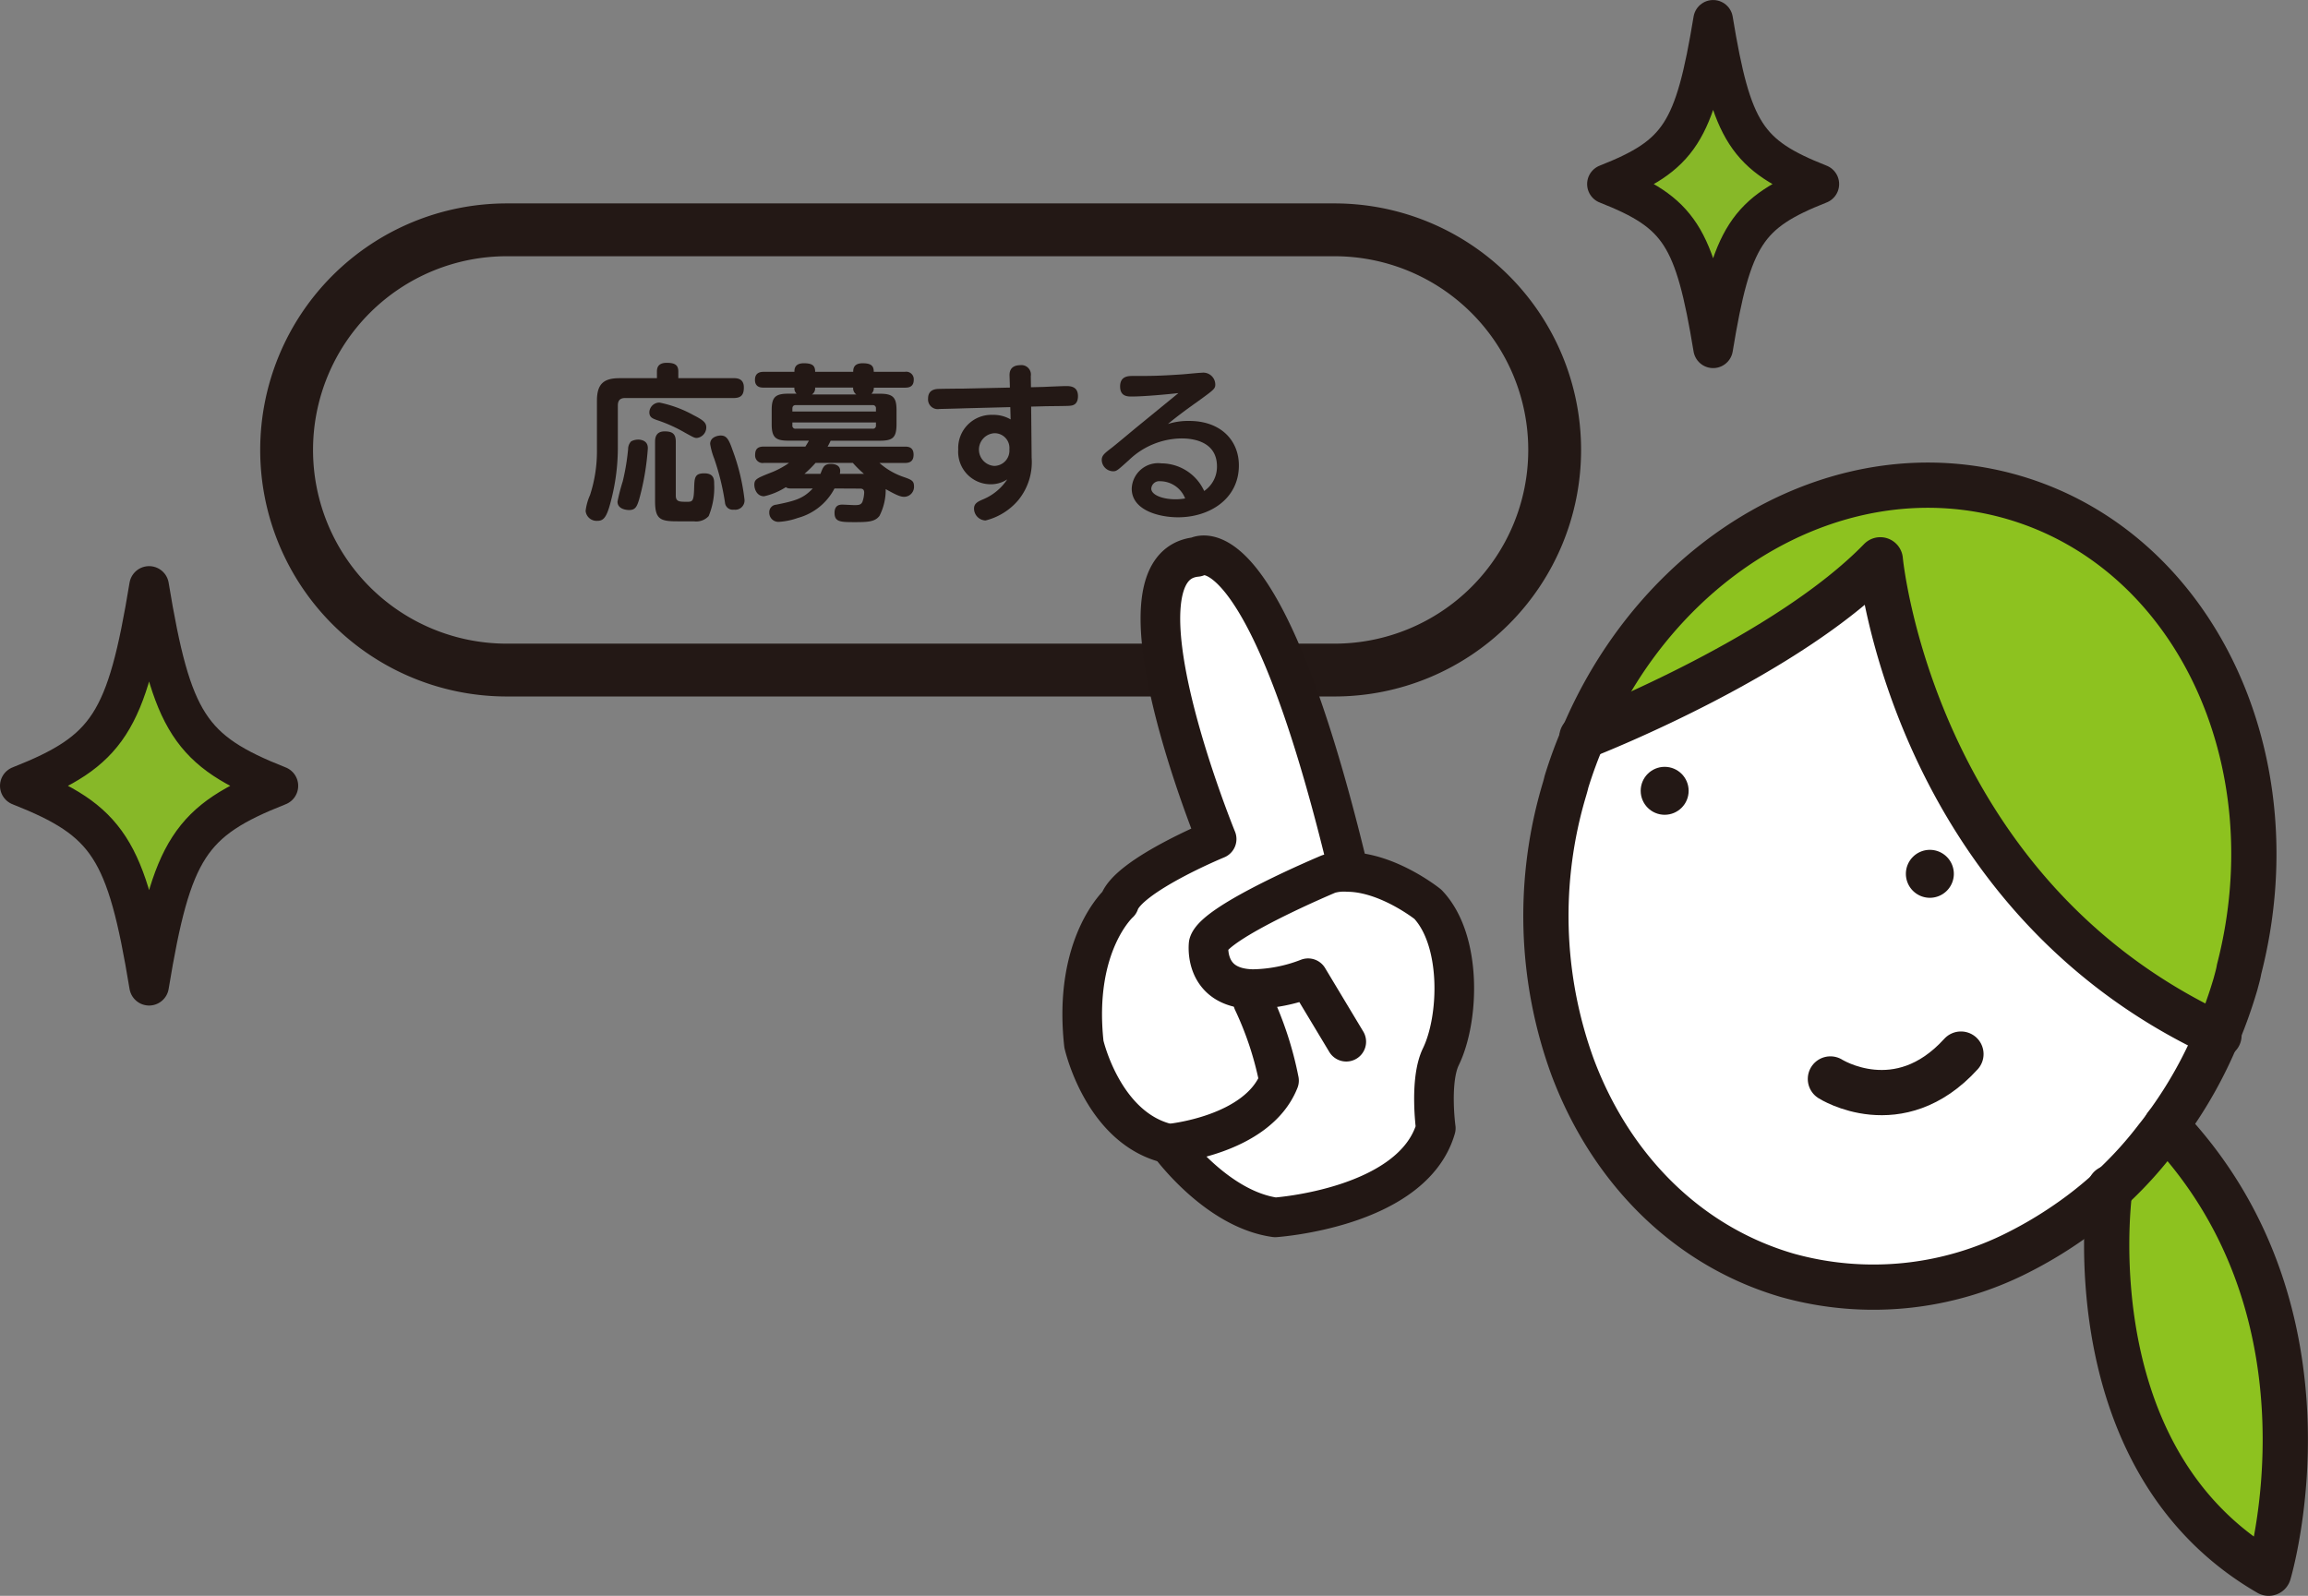
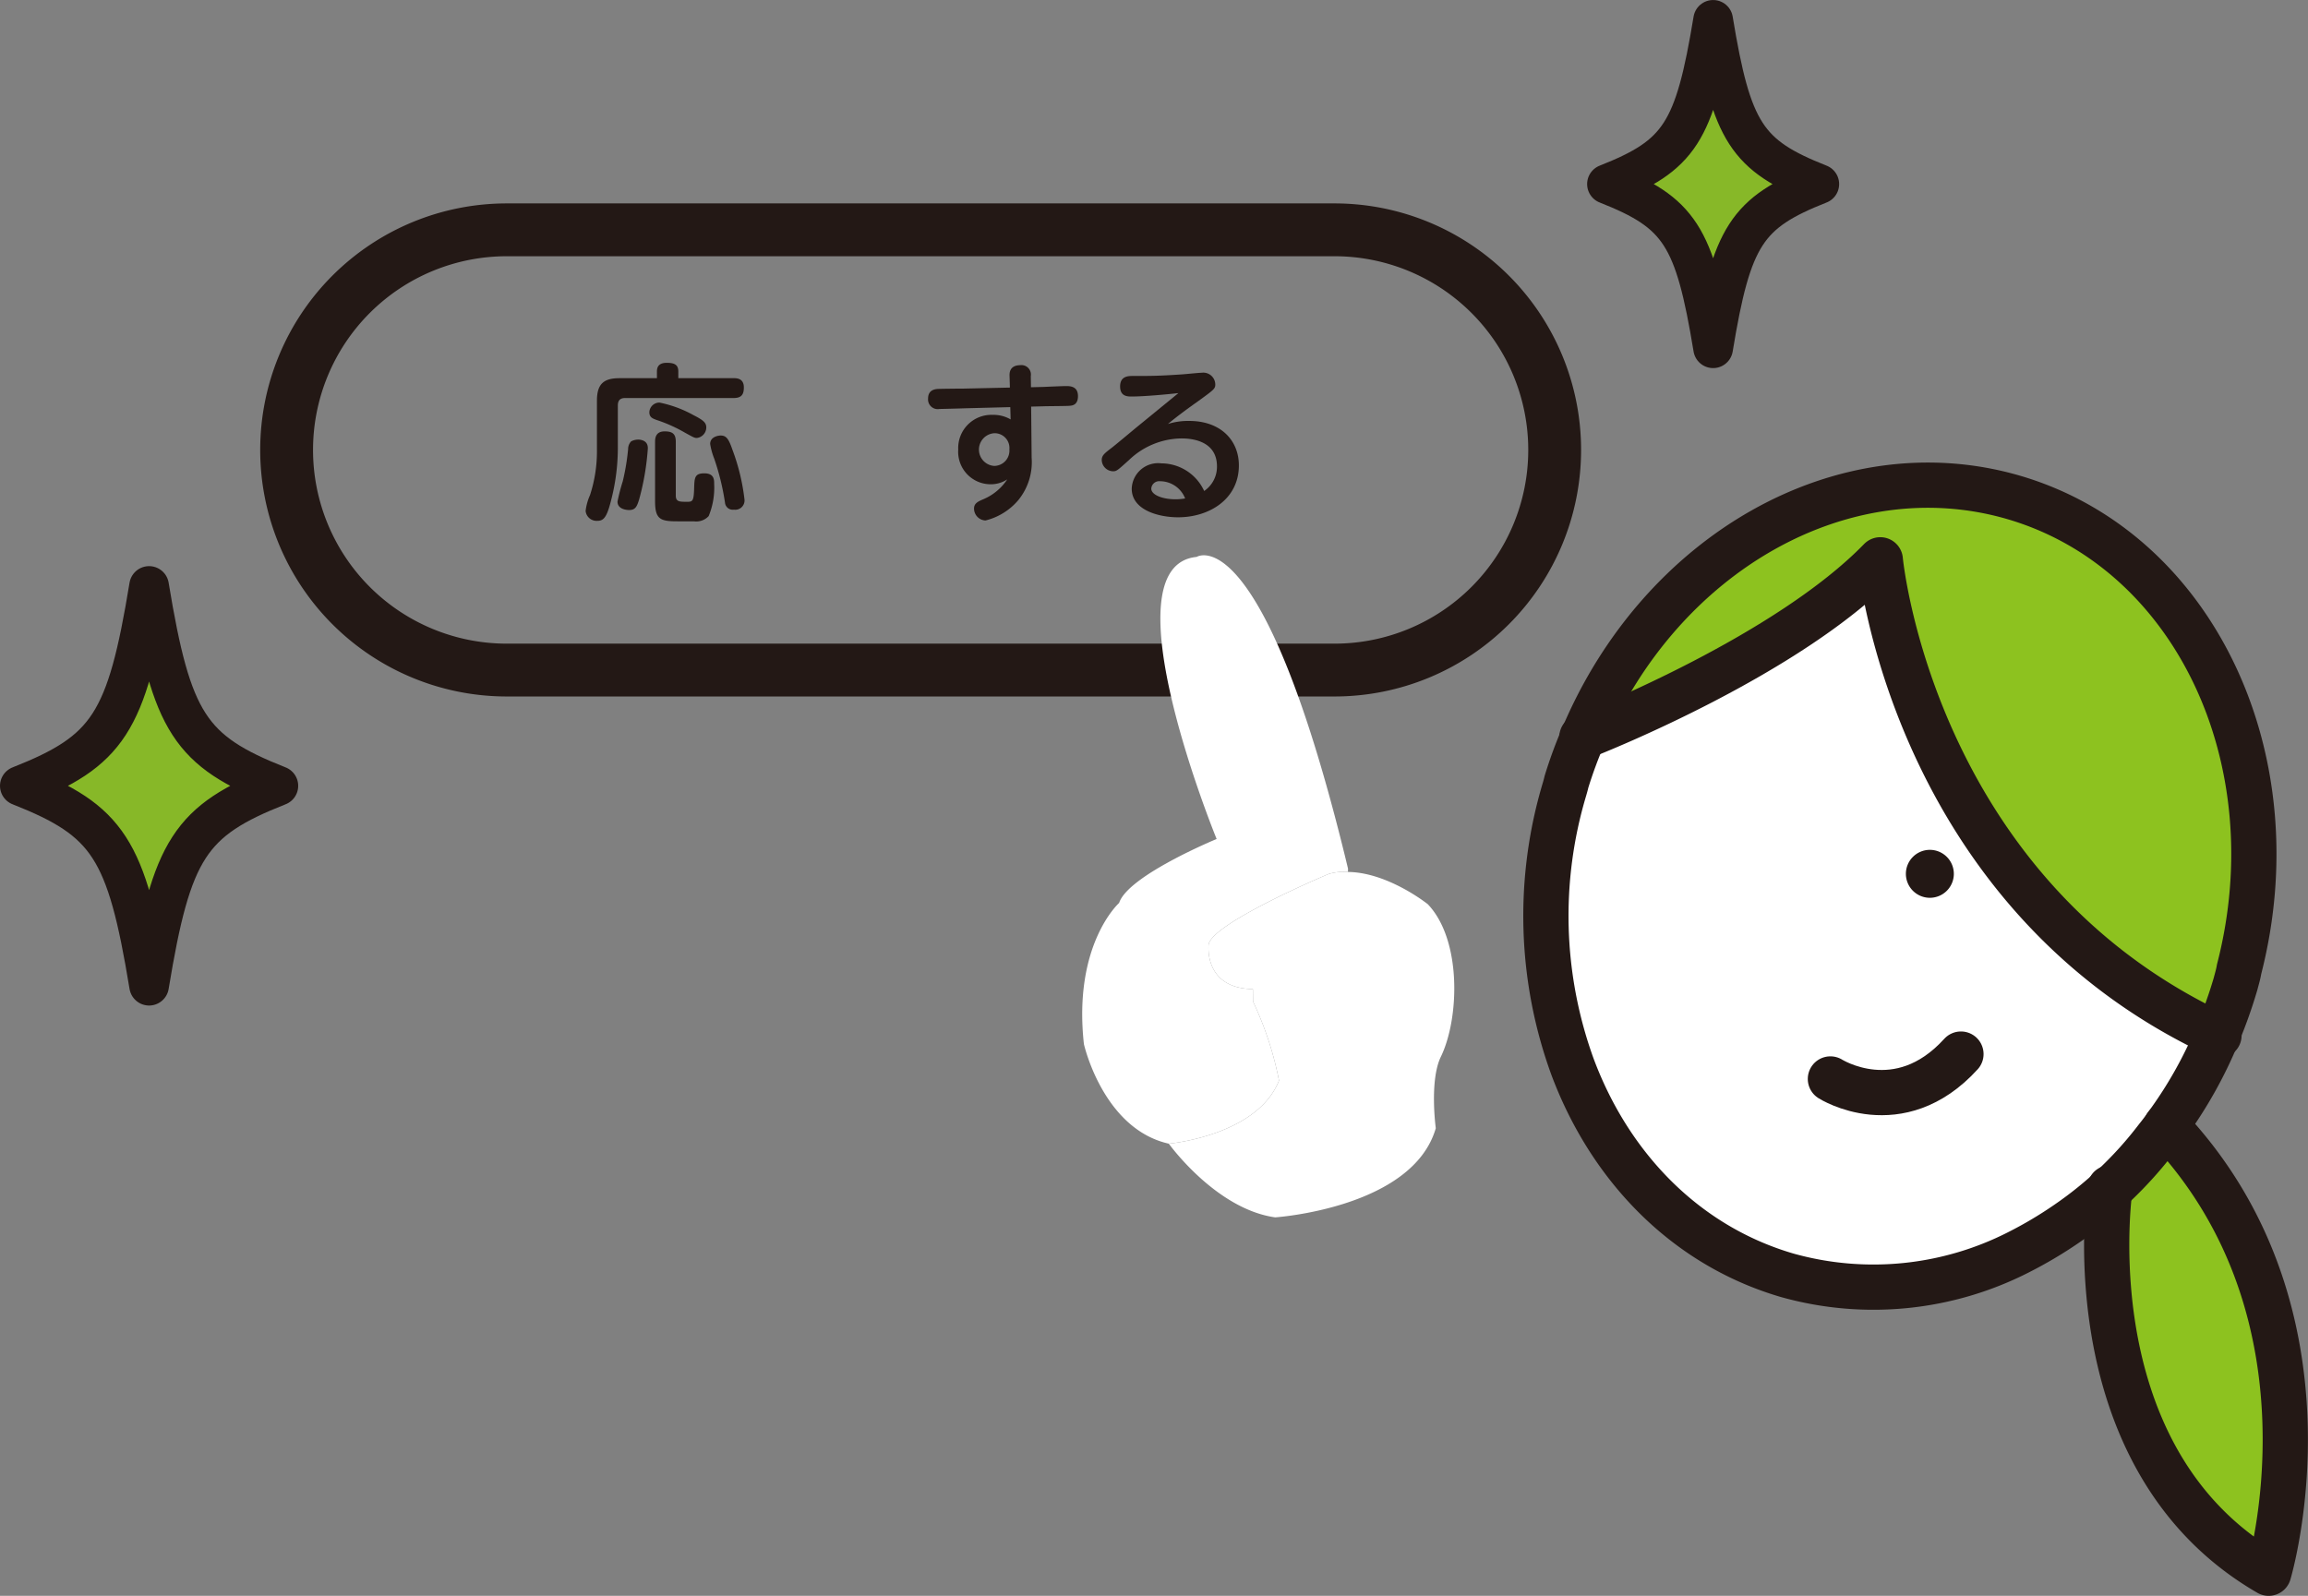
<svg xmlns="http://www.w3.org/2000/svg" width="209.678" height="144.998" viewBox="0 0 209.678 144.998">
  <rect x="0" y="0" width="209.678" height="144.998" fill="#808080" stroke="none" />
  <g id="グループ_2046" data-name="グループ 2046" transform="translate(-33.587 -278.098)">
    <path id="パス_7647" data-name="パス 7647" d="M154.826,338.98a20,20,0,0,0,0-40h-75.2a20,20,0,0,0,0,40Z" fill="none" stroke="#231815" stroke-linecap="round" stroke-linejoin="round" stroke-width="4.8" />
    <g id="グループ_2039" data-name="グループ 2039">
      <path id="パス_7648" data-name="パス 7648" d="M93.268,311.845c0-.505.275-.781.887-.781.674,0,1.056.153,1.056.781v.612h5.02c.291,0,.934.016.934.842,0,.642-.215.964-.934.964H90.375c-.429,0-.658.2-.658.673v3.826a19.033,19.033,0,0,1-.6,4.745c-.4,1.622-.7,1.913-1.255,1.913a1,1,0,0,1-1.072-.9,4.9,4.9,0,0,1,.4-1.44,12.824,12.824,0,0,0,.628-4.1v-4.469c0-1.546.627-2.051,2.051-2.051h3.4Zm-.827,7.009a23.471,23.471,0,0,1-.78,4.591c-.2.659-.337.995-.919.995-.168,0-1.056-.045-1.056-.764a17.031,17.031,0,0,1,.475-1.838,20.279,20.279,0,0,0,.489-2.938,1.014,1.014,0,0,1,.276-.7,1.366,1.366,0,0,1,.781-.153C92.441,318.15,92.441,318.655,92.441,318.854Zm3.382-1.438a13.511,13.511,0,0,0-2.6-1.164c-.322-.122-.643-.229-.643-.689a.914.914,0,0,1,.918-.887,10.739,10.739,0,0,1,3.076,1.133c.9.459,1.178.688,1.178,1.132a.966.966,0,0,1-.856.95C96.68,317.891,96.6,317.844,95.823,317.416Zm-.842,5.708c0,.566.337.566,1.011.566.505,0,.627-.014.658-1.286.03-.886.046-1.3.918-1.3.9,0,.9.582.9.964a6.772,6.772,0,0,1-.5,2.923,1.534,1.534,0,0,1-1.332.475H95.15c-1.561,0-2.051-.169-2.051-1.821v-5.418c0-.383.092-.934.872-.934.689,0,1.01.215,1.01.934Zm5.158-4.132a19,19,0,0,1,1.087,4.515.846.846,0,0,1-.964.9.71.71,0,0,1-.811-.642,22.378,22.378,0,0,0-.98-4,6.254,6.254,0,0,1-.367-1.331c0-.628.688-.765.964-.765C99.573,317.676,99.787,317.967,100.139,318.992Z" fill="#231815" />
-       <path id="パス_7649" data-name="パス 7649" d="M109.4,322.481a5.32,5.32,0,0,1-3.337,2.679,6.179,6.179,0,0,1-1.7.352.825.825,0,0,1-.888-.858.678.678,0,0,1,.627-.7c1.761-.352,2.465-.566,3.322-1.47H105.5c-.337,0-.414-.045-.521-.122a6.181,6.181,0,0,1-1.974.827c-.674,0-.888-.674-.888-1.041,0-.52.245-.612,1.683-1.178a7.667,7.667,0,0,0,1.47-.812h-2.281a.681.681,0,0,1-.8-.719c0-.567.261-.766.8-.766h3.765c.077-.122.138-.214.322-.535h-1.806c-1.133,0-1.577-.2-1.577-1.485v-1.3c0-1.133.307-1.485,1.485-1.485h.781a.639.639,0,0,1-.2-.551h-2.785c-.214,0-.8,0-.8-.7,0-.687.521-.734.8-.734h2.785c0-.229,0-.78.858-.78.811,0,1.025.245,1.025.78H111.1c0-.229,0-.78.857-.78.8,0,1.01.26,1.01.78H115.8a.681.681,0,0,1,.8.72c0,.673-.49.719-.8.719h-2.831a.68.68,0,0,1-.214.551h.826c1.163,0,1.454.383,1.454,1.485v1.269c0,1.272-.367,1.516-1.561,1.516h-4.423c-.168.351-.214.428-.276.535h7.01c.276,0,.8.016.8.735,0,.673-.444.75-.8.75h-2.3a6.39,6.39,0,0,0,2.189,1.271c.689.244.949.336.949.842a.907.907,0,0,1-.888.963c-.321,0-.658-.122-1.683-.7a5.2,5.2,0,0,1-.567,2.434c-.4.519-.994.566-2.2.566-1.316,0-1.882,0-1.882-.841,0-.75.52-.75.719-.75.184,0,.934.045,1.087.045.413,0,.582-.03.719-.276a2.741,2.741,0,0,0,.169-.871c0-.353-.261-.353-.383-.353Zm-3.826-6.994h7.591v-.26a.279.279,0,0,0-.306-.321h-6.979c-.214,0-.306.121-.306.321Zm0,.995v.26a.269.269,0,0,0,.306.307h6.979a.269.269,0,0,0,.306-.307v-.26Zm6.5,4.668a9.928,9.928,0,0,1-1.01-.995h-3.382a10.549,10.549,0,0,1-1.01.995h1.454c.244-.643.352-.9.949-.9.107,0,.841,0,.841.628a1.544,1.544,0,0,1-.03.275Zm-.688-7.209a.687.687,0,0,1-.291-.627h-3.459a.647.647,0,0,1-.291.627Z" fill="#231815" />
      <path id="パス_7650" data-name="パス 7650" d="M127.31,319.681a5.457,5.457,0,0,1-1.209,3.856,5.688,5.688,0,0,1-2.985,1.852,1.089,1.089,0,0,1-1.04-1.086c0-.475.382-.643.8-.826a4.868,4.868,0,0,0,2.219-1.823,2.711,2.711,0,0,1-1.546.445,2.951,2.951,0,0,1-2.908-3.154,3.016,3.016,0,0,1,3.137-3.152,3.073,3.073,0,0,1,1.623.414l-.031-1.117-4.116.106c-.368.016-2.22.062-2.312.062a.882.882,0,0,1-1.041-.949c0-.567.322-.842.9-.872.367-.016,1.989-.031,2.326-.031l4.208-.092-.03-1.025c-.015-.291-.015-.995.964-1.011a.861.861,0,0,1,.964.995l.016,1.01,1.178-.03c.322-.016,1.73-.077,2.02-.077.413,0,1.072.047,1.072.918,0,.812-.536.857-.75.873-.307.031-1.975.031-2.342.046l-1.163.03Zm-3.4-2.22a1.489,1.489,0,0,0-.015,2.97,1.39,1.39,0,0,0,1.393-1.5A1.342,1.342,0,0,0,123.912,317.461Z" fill="#231815" />
      <path id="パス_7651" data-name="パス 7651" d="M136.418,314.125c-.4,0-1.071,0-1.071-.918,0-.949.766-.949,1.164-.949,1.668,0,2.31,0,4.377-.138.3-.015,1.606-.153,1.867-.153a1.088,1.088,0,0,1,1.239,1.072c0,.382-.152.489-1.5,1.469-.948.674-1.9,1.361-2.8,2.111a6.144,6.144,0,0,1,1.928-.275c2.877,0,4.515,1.775,4.515,4.041,0,3.06-2.678,4.714-5.525,4.714-1.714,0-4.209-.628-4.209-2.6a2.4,2.4,0,0,1,2.694-2.3,4.293,4.293,0,0,1,3.887,2.51,2.659,2.659,0,0,0,1.163-2.234c0-2.541-2.739-2.541-3.244-2.541a6.994,6.994,0,0,0-4.744,1.959c-1.087.98-1.133,1.025-1.47,1.025a1.053,1.053,0,0,1-1.01-1.025c0-.414.26-.612.857-1.071.383-.291,2.005-1.653,2.342-1.929,1.071-.872,1.347-1.1,3.765-3.077C139.51,313.941,137.49,314.125,136.418,314.125Zm2.572,7.7a.719.719,0,0,0-.811.673c0,.567,1.025.965,2.188.965a5.009,5.009,0,0,0,.888-.076A2.456,2.456,0,0,0,138.99,321.823Z" fill="#231815" />
    </g>
    <g id="グループ_2040" data-name="グループ 2040">
      <path id="パス_7652" data-name="パス 7652" d="M164.483,374.121c-1.046,2.169-.457,6.487-.457,6.487-2.1,7.266-14.59,8.1-14.59,8.1-5.4-.755-9.664-6.693-9.664-6.693s8.018-.71,10.012-5.737a30.571,30.571,0,0,0-2.36-7.177l-.012-1.132c-4.529-.07-4.022-4.092-4.022-4.092.547-2.032,10.913-6.373,10.913-6.373a4.943,4.943,0,0,1,1.743-.18c3.655.041,7.257,2.934,7.257,2.934C166.411,363.526,166.164,370.672,164.483,374.121Z" fill="#fff" />
      <path id="パス_7653" data-name="パス 7653" d="M156.053,357.023l-.007.3a4.943,4.943,0,0,0-1.743.18s-10.366,4.341-10.913,6.373c0,0-.507,4.022,4.022,4.092l.012,1.132a30.571,30.571,0,0,1,2.36,7.177c-1.994,5.027-10.012,5.737-10.012,5.737-5.984-1.343-7.714-9.051-7.714-9.051-1-9.074,3.2-12.825,3.2-12.825.809-2.492,8.858-5.809,8.858-5.809S133.945,329.5,142.3,328.7C142.3,328.7,148.306,324.8,156.053,357.023Z" fill="#fff" />
    </g>
    <g id="グループ_2041" data-name="グループ 2041">
-       <path id="パス_7654" data-name="パス 7654" d="M156.053,357.023C148.306,324.8,142.3,328.7,142.3,328.7c-8.352.8,1.816,25.635,1.816,25.635s-8.049,3.317-8.858,5.809c0,0-4.2,3.751-3.2,12.825,0,0,1.73,7.708,7.714,9.051,0,0,8.018-.71,10.012-5.737a30.571,30.571,0,0,0-2.36-7.177" fill="none" stroke="#221714" stroke-linecap="round" stroke-linejoin="round" stroke-width="3.6" />
-       <path id="パス_7655" data-name="パス 7655" d="M139.772,382.015s4.26,5.938,9.664,6.693c0,0,12.494-.834,14.59-8.1,0,0-.589-4.318.457-6.487,1.681-3.449,1.928-10.6-1.18-13.863,0,0-3.6-2.893-7.257-2.934a4.943,4.943,0,0,0-1.743.18s-10.366,4.341-10.913,6.373c0,0-.507,4.022,4.022,4.092a14.361,14.361,0,0,0,5.014-.989l3.467,5.768" fill="none" stroke="#221714" stroke-linecap="round" stroke-linejoin="round" stroke-width="3.6" />
-     </g>
+       </g>
    <path id="パス_7656" data-name="パス 7656" d="M47.132,331.337c-2.043,12.427-3.711,14.995-11.745,18.162,8.034,3.168,9.7,5.732,11.745,18.162,2.049-12.43,3.711-14.994,11.746-18.162C50.843,346.332,49.181,343.764,47.132,331.337Z" fill="#87b828" stroke="#221714" stroke-linecap="round" stroke-linejoin="round" stroke-width="3.6" />
    <path id="パス_7657" data-name="パス 7657" d="M189.222,279.9c-1.684,10.213-3.042,12.323-9.647,14.923,6.6,2.6,7.963,4.71,9.647,14.921,1.684-10.211,3.048-12.319,9.647-14.921C192.27,292.221,190.906,290.111,189.222,279.9Z" fill="#87b828" stroke="#221714" stroke-linecap="round" stroke-linejoin="round" stroke-width="3.6" />
    <g id="グループ_2044" data-name="グループ 2044">
      <g id="グループ_2042" data-name="グループ 2042">
        <path id="パス_7658" data-name="パス 7658" d="M225.256,386.184a35.949,35.949,0,0,1-3.908,3.1,37.663,37.663,0,0,1-4.382,2.6,29.015,29.015,0,0,1-20.987,2.1c-9.24-2.688-16.13-9.827-19.541-18.976a40.083,40.083,0,0,1-.723-25.188c.068-.226.136-.475.181-.678a40.355,40.355,0,0,1,1.514-4.112c1.513-.587,18.614-7.432,26.995-16.061,0,0,2.8,30.135,30.633,43.147a39.242,39.242,0,0,1-4.654,8.269c-.271.384-.542.745-.835,1.106A35.608,35.608,0,0,1,225.256,386.184Z" fill="#fff" />
        <path id="パス_7659" data-name="パス 7659" d="M230.384,380.379c16.356,17.214,9.308,40.662,9.308,40.662-17.214-9.962-14.707-32.733-14.436-34.857a35.608,35.608,0,0,0,4.293-4.7C229.842,381.124,230.113,380.763,230.384,380.379Z" fill="#8dc21f" />
        <path id="パス_7660" data-name="パス 7660" d="M216.446,323.27c16.468,4.766,25.482,23.788,20.557,42.9-.067.429-.2.859-.316,1.31a42.946,42.946,0,0,1-1.649,4.631C207.206,359.1,204.4,328.963,204.4,328.963c-8.381,8.629-25.482,15.474-26.995,16.061C184.435,328.375,201.017,318.819,216.446,323.27Z" fill="#8dc21f" />
      </g>
      <g id="グループ_2043" data-name="グループ 2043">
        <path id="パス_7661" data-name="パス 7661" d="M177.41,345.024c7.025-16.649,23.607-26.2,39.036-21.754,16.468,4.766,25.482,23.788,20.557,42.9-.067.429-.2.859-.316,1.31a42.946,42.946,0,0,1-1.649,4.631,39.242,39.242,0,0,1-4.654,8.269c-.271.384-.542.745-.835,1.106a35.355,35.355,0,0,1-8.2,7.794,37.663,37.663,0,0,1-4.382,2.6,29.015,29.015,0,0,1-20.987,2.1c-9.24-2.688-16.13-9.827-19.541-18.976a40.083,40.083,0,0,1-.723-25.188c.068-.226.136-.475.181-.678A40.355,40.355,0,0,1,177.41,345.024Z" fill="none" stroke="#231815" stroke-linecap="round" stroke-linejoin="round" stroke-width="4.11" />
        <path id="パス_7662" data-name="パス 7662" d="M177.3,345.07a.923.923,0,0,1,.113-.046c1.513-.587,18.614-7.432,26.995-16.061,0,0,2.8,30.135,30.633,43.147l.136.068" fill="none" stroke="#231815" stroke-linecap="round" stroke-linejoin="round" stroke-width="4.11" />
        <path id="パス_7663" data-name="パス 7663" d="M225.279,386.026a.929.929,0,0,1-.023.158c-.271,2.124-2.778,24.9,14.436,34.857,0,0,7.048-23.448-9.308-40.662" fill="none" stroke="#231815" stroke-linecap="round" stroke-linejoin="round" stroke-width="4.11" />
      </g>
    </g>
    <g id="グループ_2045" data-name="グループ 2045">
-       <circle id="楕円形_803" data-name="楕円形 803" cx="2.178" cy="2.178" r="2.178" transform="translate(182.641 347.773)" fill="#231815" />
      <path id="パス_7664" data-name="パス 7664" d="M211.09,357.494a2.178,2.178,0,1,1-2.178-2.178A2.179,2.179,0,0,1,211.09,357.494Z" fill="#231815" />
    </g>
    <path id="パス_7665" data-name="パス 7665" d="M199.876,376.132s6.212,3.953,11.86-2.26" fill="none" stroke="#231815" stroke-linecap="round" stroke-linejoin="round" stroke-width="4.11" />
  </g>
</svg>